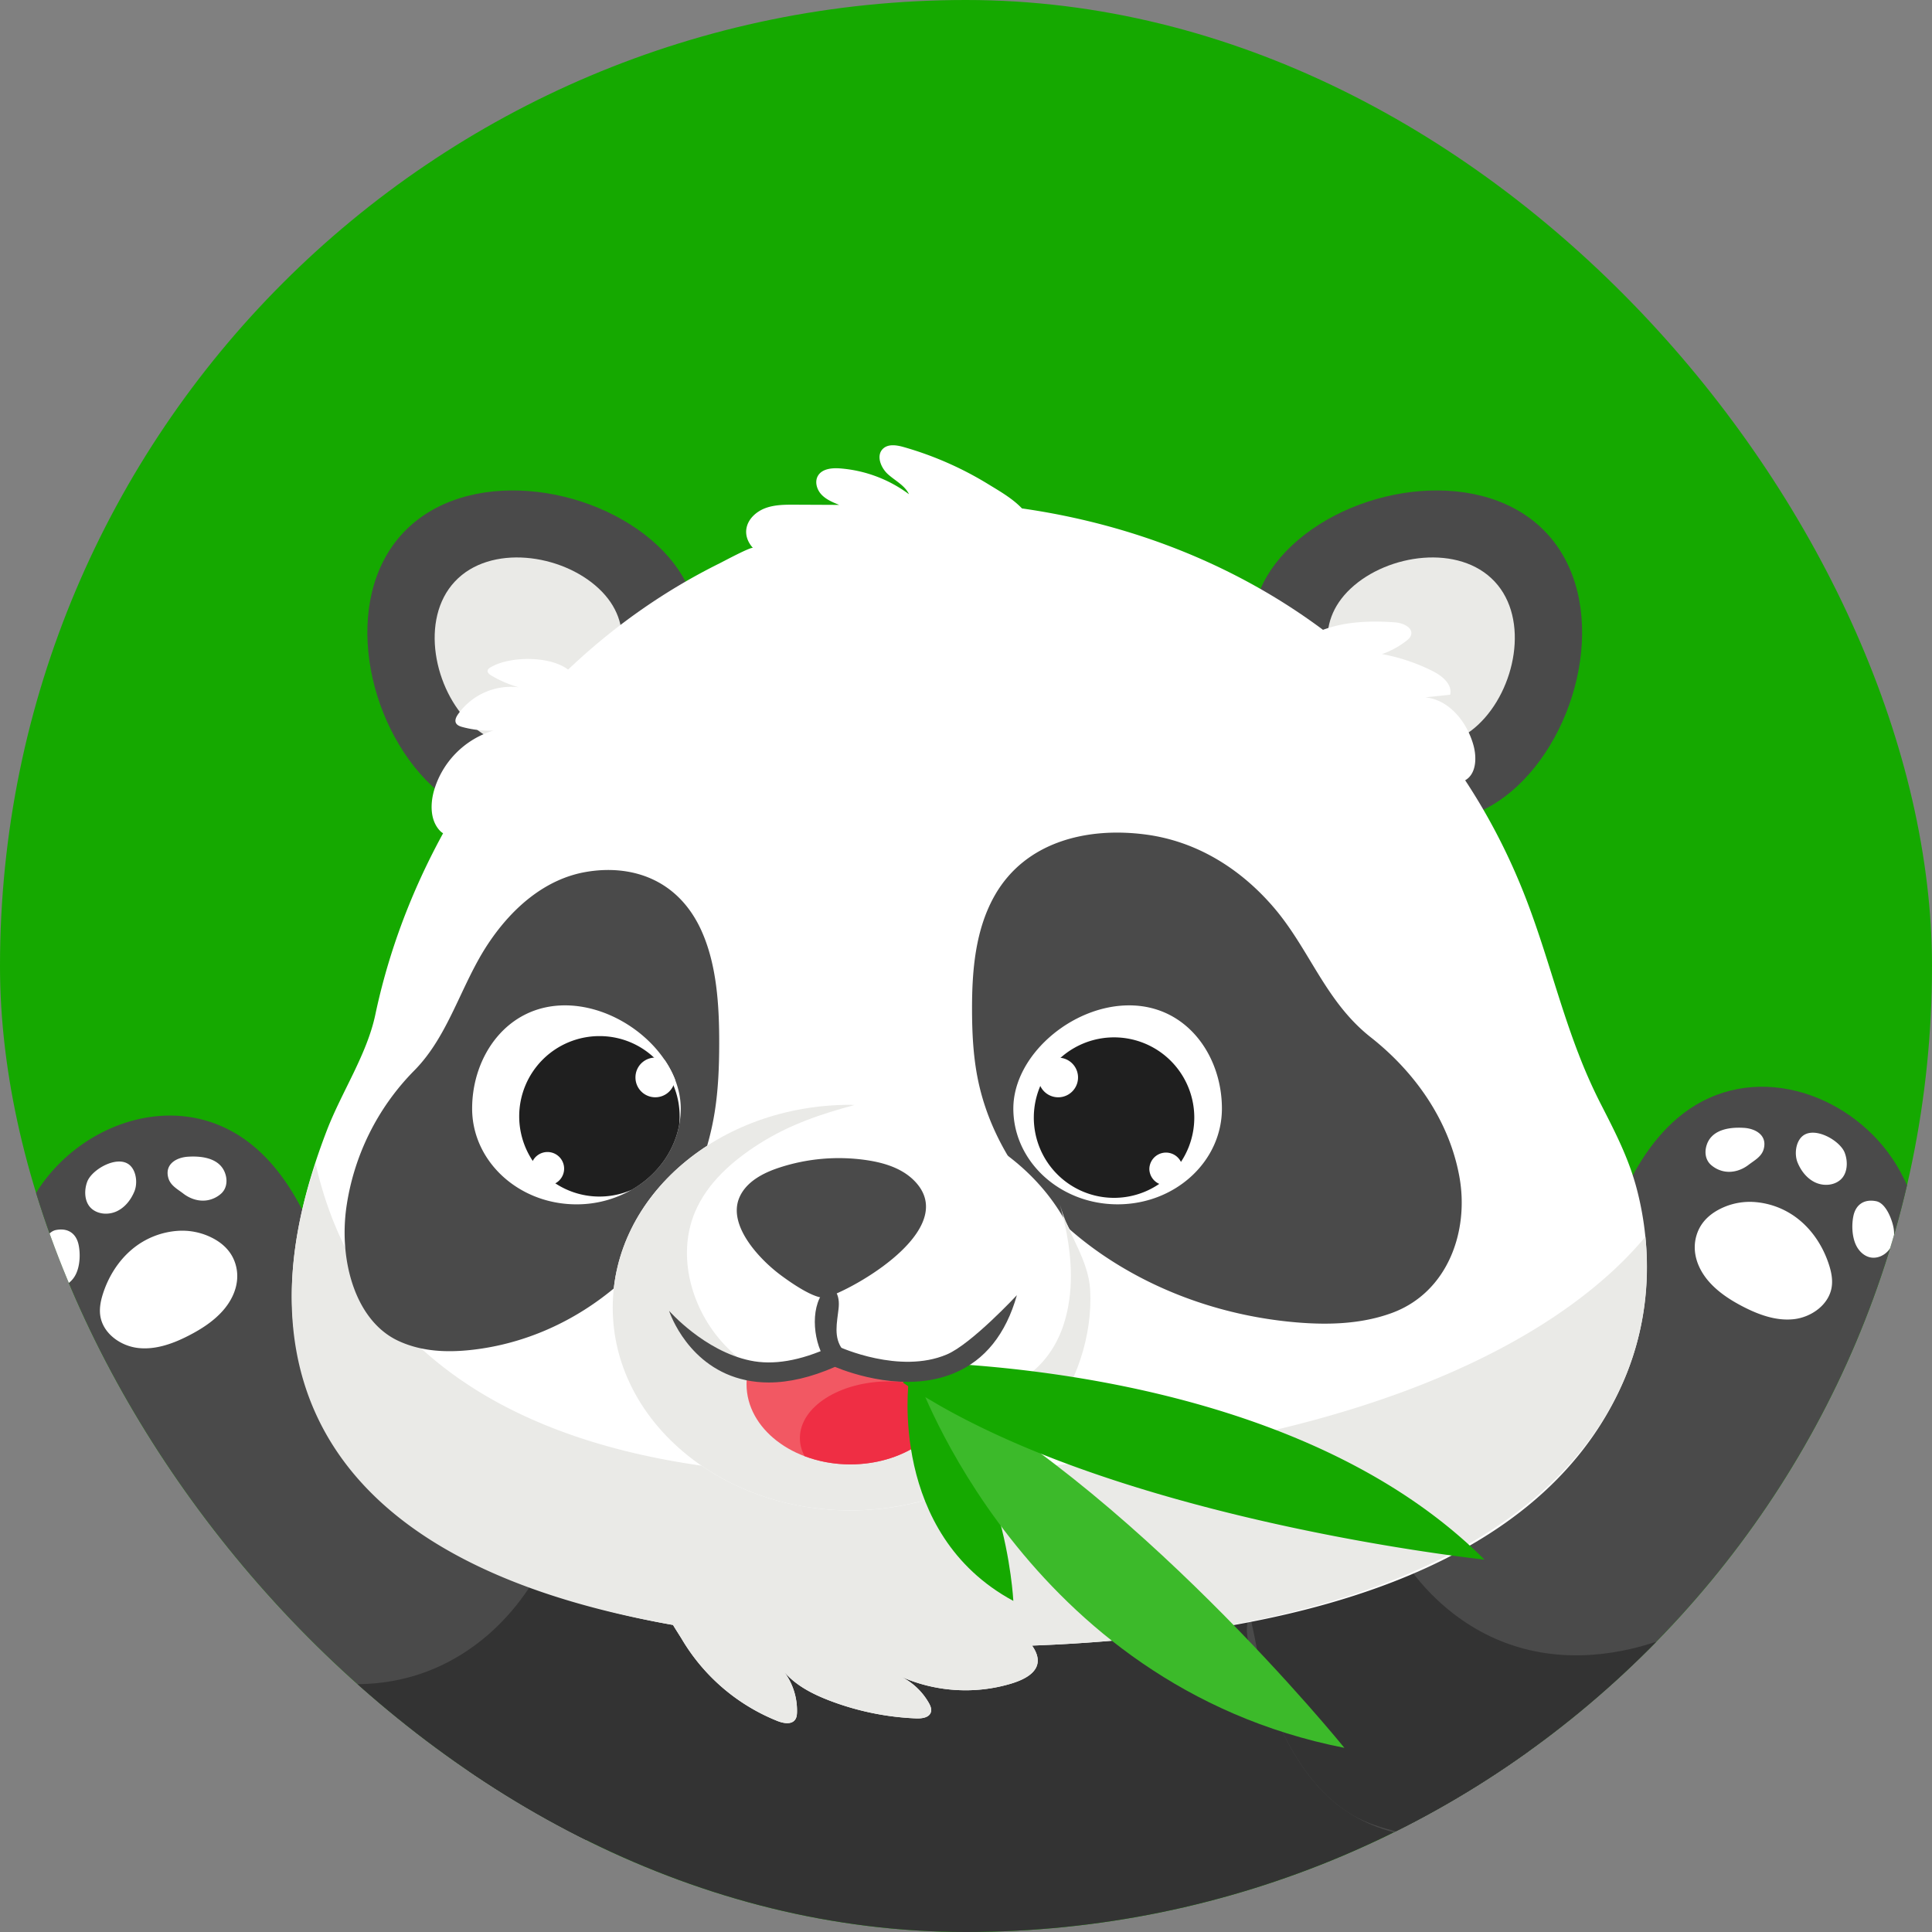
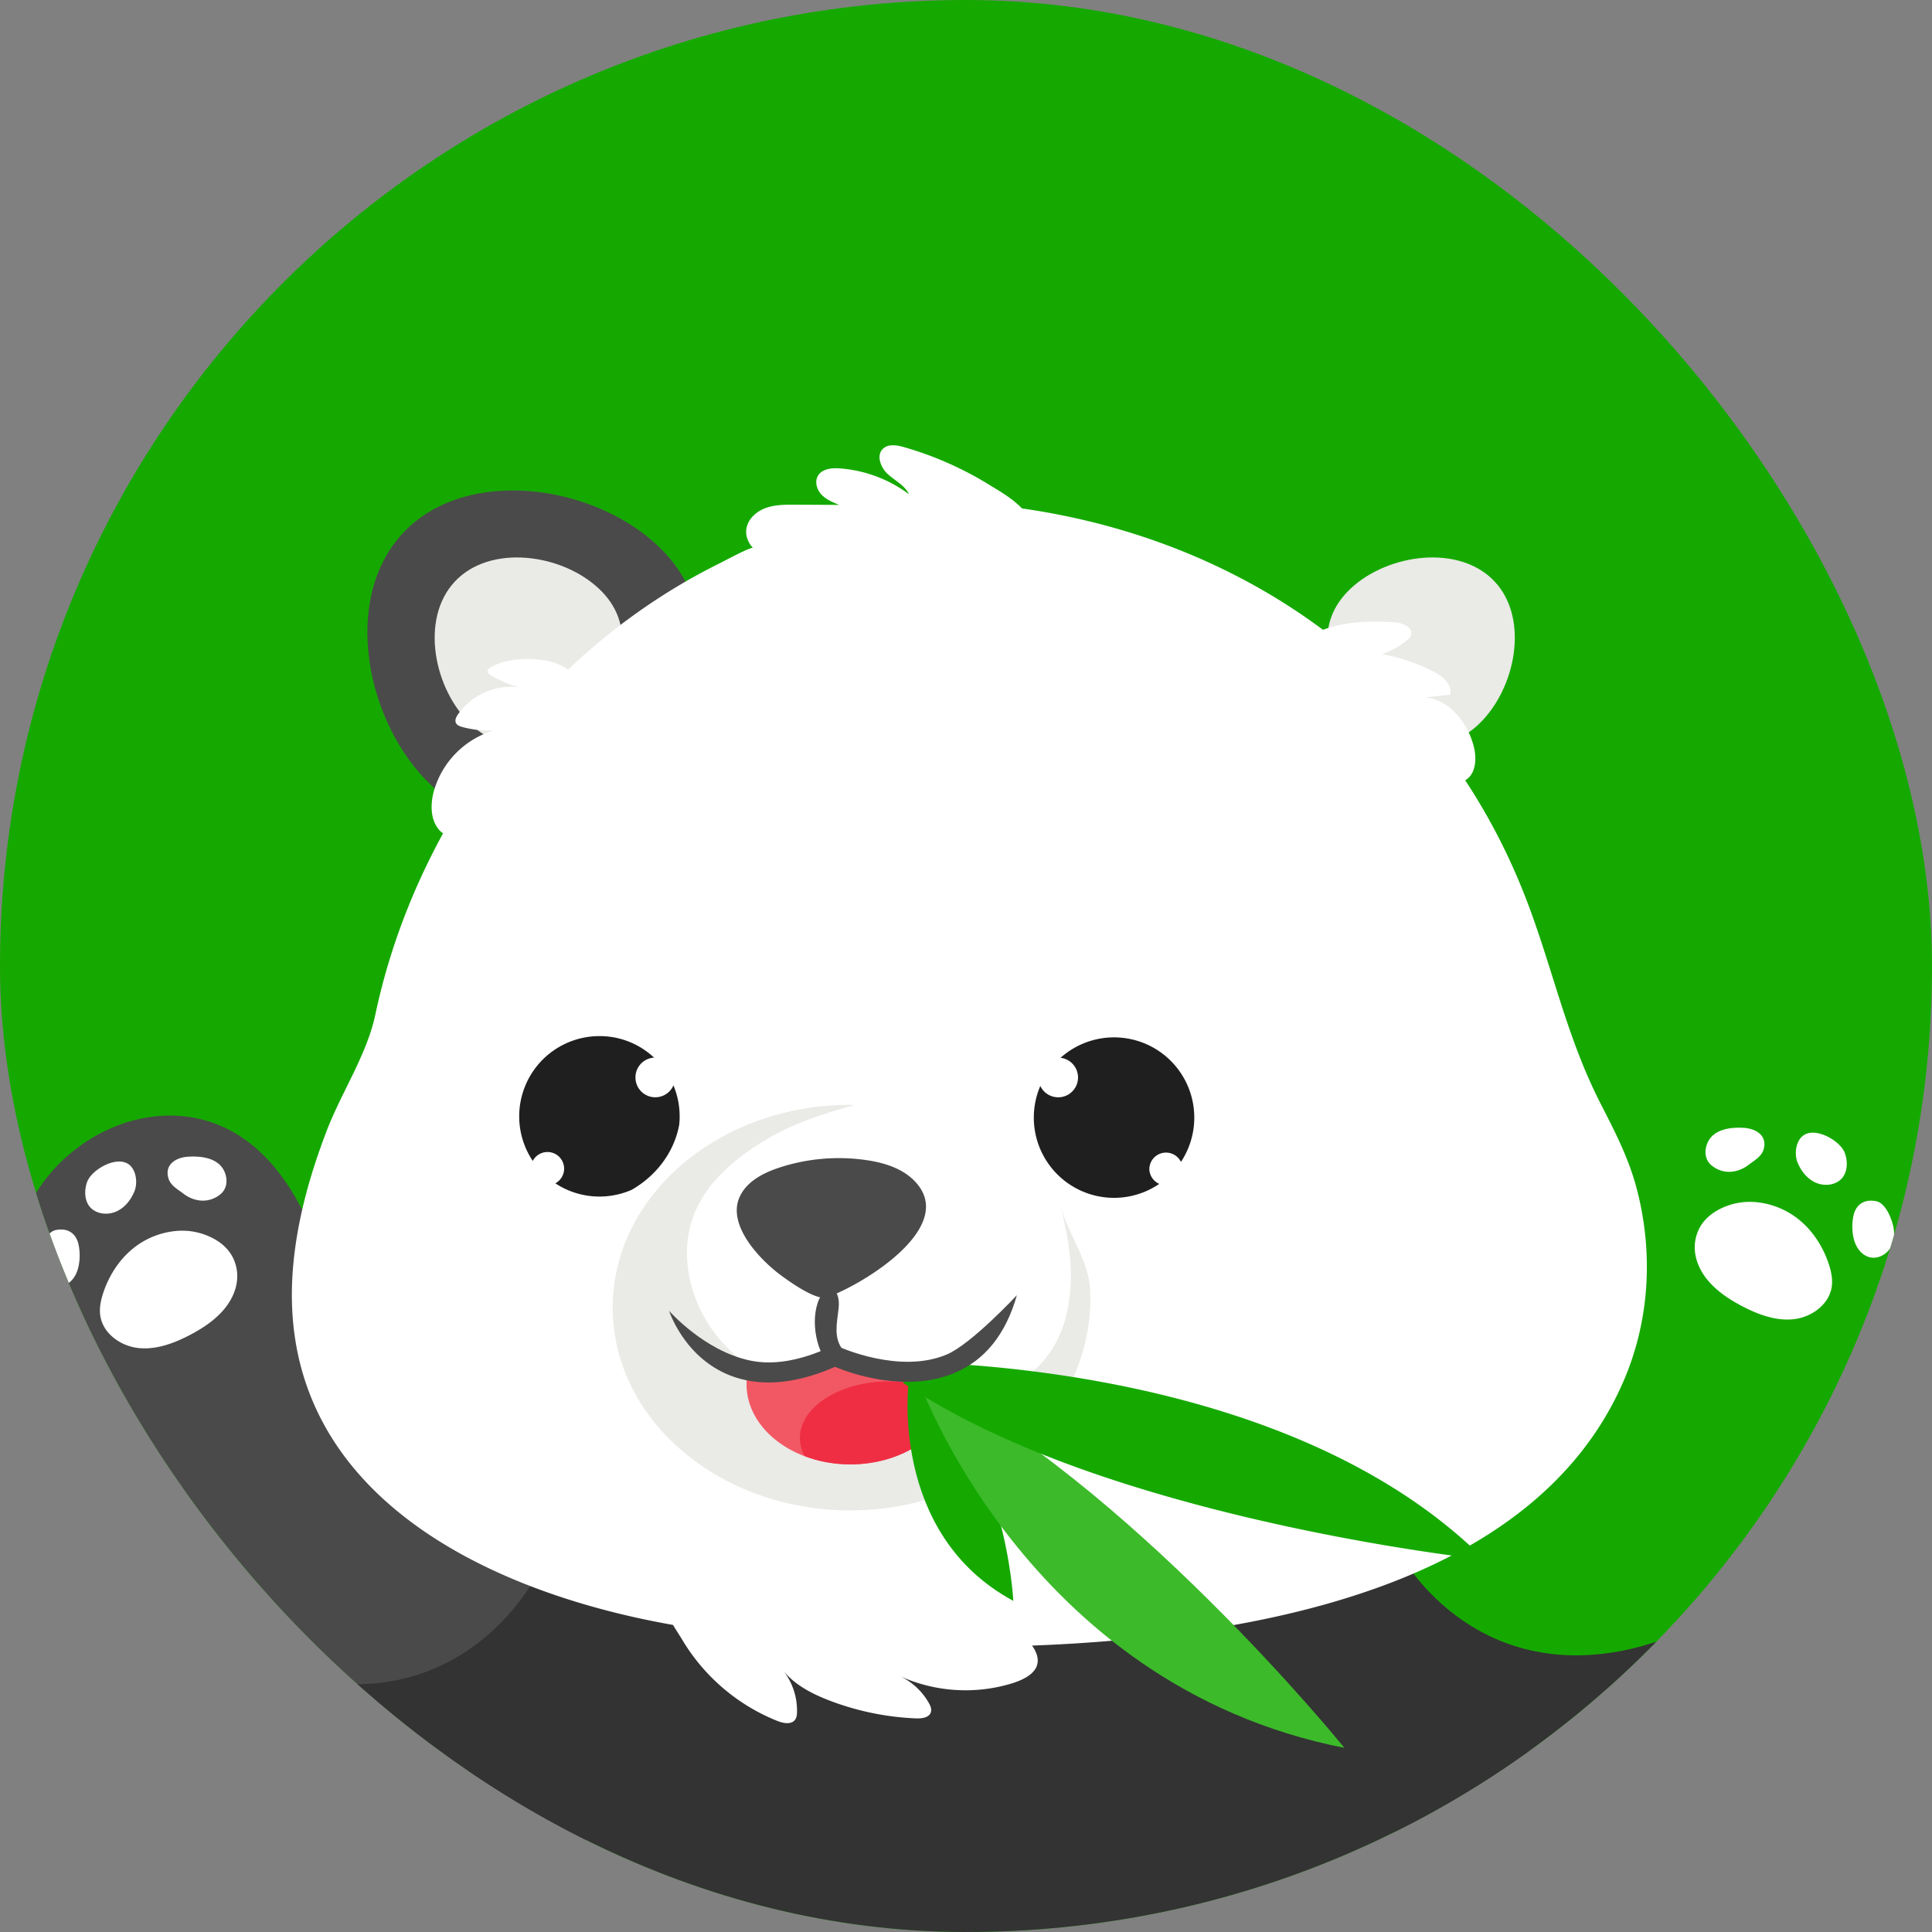
<svg xmlns="http://www.w3.org/2000/svg" width="96" height="96" fill="none">
  <rect width="100%" height="100%" fill="#808080" stroke="none" />
  <g clip-path="url(#a)">
    <rect width="96" height="96" fill="#15A900" rx="48" />
    <path fill="#4A4A4A" d="M33.69 83.954c-.186.53-.38 1.073-.585 1.607-.904 2.35-2.067 4.64-4.153 5.968-1.171.746-2.547 1.123-3.927 1.248-4.998.454-9.773-2.276-13.476-5.664-4.244-3.883-8.522-9.631-10.487-15.457a21.612 21.612 0 0 1-.878-3.425c-.483-2.883-.01-5.931 1.358-8.518l.044-.08c1.899-3.491 6.542-5.474 10.172-3.282 1.592.962 2.704 2.561 3.494 4.244 1.969 4.215 3.092 8.12 6.393 11.6 1.705 1.796 3.684 3.282 5.748 4.657 1.544 1.036 3.136 2.005 4.687 3 .729.469 1.504 1.022 1.819 1.805.047.113.08.234.106.358.128.652-.095 1.314-.315 1.94Z" />
    <path fill="#fff" d="M8.904 61.156a3.956 3.956 0 0 0-2.368.943c-.658.56-1.134 1.321-1.406 2.142-.122.37-.205.764-.145 1.148.136.87.998 1.49 1.872 1.591.874.101 1.744-.215 2.526-.618.631-.325 1.24-.718 1.707-1.253.591-.678.896-1.571.56-2.445-.242-.626-.76-1.026-1.368-1.274a3.286 3.286 0 0 0-1.378-.234Zm-6.983 1.233c-.077.366-.037.768.169 1.08.206.313.594.515.962.445.316-.06.573-.306.715-.594.207-.419.232-.998.142-1.45-.117-.586-.537-.869-1.134-.75-.473.093-.766.857-.854 1.269Zm2.491-3.825a.864.864 0 0 0-.075.148c-.165.43-.153 1.023.213 1.344.336.294.857.32 1.26.128.405-.192.698-.57.868-.983.159-.386.107-.974-.203-1.279-.536-.528-1.697.058-2.063.642Zm3.941-.076a.96.96 0 0 0 .013.05c.106.373.462.554.747.774.336.258.767.4 1.19.329.252-.043.49-.157.68-.326.253-.224.316-.567.242-.884-.202-.859-1.126-1.006-1.894-.954-.57.04-1.13.365-.978 1.011Z" />
    <path fill="#333" d="M33.899 81.657c-.117.549-.238 1.079-.326 1.562a50.91 50.91 0 0 1-.468 2.342c-.904 2.349-2.067 4.64-4.153 5.968-1.171.746-2.547 1.123-3.926 1.247-4.999.455-9.774-2.275-13.476-5.663-4.245-3.883-8.523-9.631-10.488-15.457.542.864 1.065 1.702 1.698 2.518 1.676 2.159 3.465 4.196 5.613 5.902 4.373 3.476 10.6 5.283 15.449 1.508 1.58-1.23 2.777-2.887 3.571-4.732 1.544 1.036 3.136 2.005 4.687 3 .729.469 1.504 1.021 1.819 1.805Z" />
    <path fill="#333" d="M46.916 97.871c-8.166.143-21.31-3.76-26.86-5.73L30.8 77.994h35.992l11.998 11.82c-7.222 2.626-23.709 7.915-31.874 8.058Z" />
-     <path fill="#4A4A4A" d="M62.31 82.522c.186.53.38 1.072.585 1.606.904 2.35 2.068 4.64 4.153 5.968 1.171.746 2.547 1.124 3.927 1.248 4.998.454 9.773-2.276 13.476-5.664 4.244-3.882 8.522-9.63 10.487-15.456.391-1.142.688-2.291.878-3.425.483-2.884.01-5.932-1.358-8.518l-.044-.081c-1.899-3.49-6.542-5.474-10.172-3.282-1.592.962-2.704 2.562-3.494 4.245-1.969 4.214-3.092 8.12-6.393 11.599-1.705 1.797-3.684 3.282-5.748 4.657-1.544 1.036-3.136 2.006-4.687 3-.729.47-1.504 1.022-1.819 1.805-.047.113-.08.234-.106.359-.128.651.095 1.313.315 1.939Z" />
    <path fill="#fff" d="M87.097 59.723a3.956 3.956 0 0 1 2.367.943c.659.56 1.135 1.321 1.406 2.143.123.37.205.763.145 1.147-.136.87-.998 1.491-1.871 1.592-.875.1-1.744-.215-2.526-.618-.632-.326-1.24-.719-1.708-1.254-.591-.678-.896-1.571-.559-2.445.241-.625.76-1.025 1.367-1.273a3.28 3.28 0 0 1 1.379-.235Zm6.982 1.233c.078.366.037.768-.169 1.081-.205.313-.594.514-.961.445-.317-.06-.574-.307-.716-.595-.206-.419-.232-.998-.142-1.45.117-.585.538-.868 1.134-.75.473.094.767.857.854 1.269Zm-2.491-3.825c.031.05.057.1.075.149.165.428.153 1.022-.213 1.343-.336.294-.857.32-1.26.128-.405-.192-.698-.57-.868-.983-.159-.386-.107-.974.203-1.279.536-.528 1.697.058 2.063.642Zm-3.941-.075a1.01 1.01 0 0 1-.013.05c-.106.373-.462.554-.747.773-.336.259-.767.401-1.19.33a1.383 1.383 0 0 1-.68-.327c-.253-.224-.316-.566-.242-.883.202-.86 1.126-1.007 1.894-.955.57.04 1.13.366.978 1.012Z" />
    <path fill="#333" d="M62.101 80.224c.117.549.238 1.08.326 1.562.142.783.289 1.567.468 2.342.904 2.35 2.068 4.64 4.153 5.968 1.171.746 3.03 1.117 4.41 1.24 4.998.455 9.311-2.148 12.993-5.656 4.244-3.882 8.522-9.63 10.487-15.456-.542.864-1.065 1.701-1.698 2.517-1.676 2.159-3.465 4.197-5.613 5.902-4.373 3.476-10.6 5.284-15.449 1.508-1.58-1.23-2.777-2.887-3.571-4.732-1.544 1.036-3.136 2.005-4.687 3-.729.47-1.504 1.022-1.819 1.805Z" />
-     <path fill="#4A4A4A" d="M75.406 39.052c3.274-3.068 4.528-9.27 1.434-12.571-3.094-3.301-9.363-2.451-12.638.617-3.273 3.068-2.311 7.193.783 10.494 3.093 3.301 7.147 4.528 10.421 1.46Z" />
    <path fill="#EAEAE7" d="M73.455 36.006c1.852-1.736 2.562-5.245.811-7.112-1.75-1.868-5.297-1.387-7.15.349-1.851 1.735-1.307 4.07.443 5.937s4.044 2.562 5.896.826Z" />
    <path fill="#4A4A4A" d="M21.462 39.052c-3.274-3.068-4.527-9.27-1.434-12.571 3.094-3.301 9.364-2.451 12.638.617 3.274 3.068 2.311 7.193-.783 10.494-3.093 3.301-7.147 4.528-10.421 1.46Z" />
    <path fill="#EAEAE7" d="M23.413 36.006c-1.852-1.736-2.561-5.245-.81-7.112 1.75-1.868 5.297-1.387 7.148.349 1.853 1.735 1.308 4.07-.442 5.937s-4.044 2.562-5.896.826Z" />
    <path fill="#fff" d="M78.409 52.297c-1.002-2.616-1.643-5.282-2.704-7.949C71.457 33.671 62.084 26.88 50.78 25.263c-.472-.499-1.132-.871-1.666-1.199a16.864 16.864 0 0 0-4.2-1.847c-.35-.1-.774-.171-1.038.079-.352.333-.114.944.246 1.269.36.324.838.554 1.045.993a6.578 6.578 0 0 0-3.436-1.284c-.403-.029-.883.02-1.087.367-.174.294-.058.69.177.937.235.248.562.382.879.51l-2.207-.01c-.49-.002-.992-.001-1.452.167-.46.168-.877.543-.953 1.027-.056.355.085.692.327.957-.075-.083-1.503.686-1.658.762-5.333 2.643-9.752 6.815-12.853 11.883-2.01 3.284-3.465 6.81-4.255 10.546-.418 1.98-1.68 3.853-2.409 5.752-.803 2.091-1.425 4.264-1.651 6.5-1.141 11.246 9.266 16.382 18.853 18.07.158.265.327.518.462.744a9.71 9.71 0 0 0 4.73 4.03c.295.116.694.19.877-.07.075-.105.089-.242.092-.371a3.225 3.225 0 0 0-.753-2.148c.574.76 1.457 1.221 2.346 1.564 1.382.533 2.853.836 4.333.895.284.01.645-.038.726-.311.047-.156-.024-.32-.105-.461a3.257 3.257 0 0 0-1.407-1.316 7.918 7.918 0 0 0 5.495.362c1.473-.445 1.552-1.172 1.044-1.892a83.921 83.921 0 0 0 2.047-.1c9.653-.597 23.037-2.997 27.364-13.087 1.287-3.004 1.462-6.382.63-9.532-.402-1.52-1.086-2.834-1.796-4.221a25.726 25.726 0 0 1-1.117-2.532Z" />
-     <path fill="#EAEAE7" d="M33.441 80.743c.158.264.327.517.462.743a9.712 9.712 0 0 0 4.73 4.029c.295.117.694.191.877-.068.075-.106.089-.243.092-.373a3.225 3.225 0 0 0-.753-2.148c.574.76 1.457 1.222 2.346 1.565a13.56 13.56 0 0 0 4.333.895c.285.01.644-.039.726-.311.047-.156-.024-.32-.104-.461a3.257 3.257 0 0 0-1.408-1.316c1.709.773 3.7.904 5.495.361 1.472-.444 1.552-1.171 1.044-1.89 24.548-.916 31.383-11.439 30.478-20.32-3.194 3.869-12.655 11.368-38.22 11.856-20 .381-26.207-8.172-27.858-15.489-2.312 6.778-3.36 19.206 17.76 22.927Z" />
    <path fill="#fff" d="M24.371 33.162c-.06.036-.126.082-.14.152-.022.106.082.192.175.248.426.254.884.452 1.361.588a3.22 3.22 0 0 0-3.014 1.35c-.084.124-.162.28-.101.417.055.122.197.174.326.209.5.134 1.022.194 1.54.175a4.394 4.394 0 0 0-2.967 3.035c-.172.65-.165 1.414.284 1.916.108.12.257.227.417.207.142-.018.25-.127.347-.23 1.864-1.977 3.72-3.97 5.496-6.027 2.037-2.358-2.145-2.977-3.724-2.04Zm41.489-1.909c1.091-.383 2.366-.412 3.473-.327.386.029.894.262.781.632-.037.124-.14.214-.242.293-.362.28-.77.5-1.201.65a9.44 9.44 0 0 1 2.522.847c.47.237.989.662.863 1.173l-1.233.13c1.184.116 2.064 1.215 2.387 2.36.18.635.152 1.465-.43 1.774-.334.176-.755.11-1.083-.076-.329-.185-.585-.475-.83-.76-.994-.87-1.883-2.172-2.677-3.226-.806-1.07-1.958-1.827-3.007-2.665-.12-.096-.253-.226-.221-.376.278-.177.58-.318.898-.43Z" />
-     <path fill="#4A4A4A" d="M49.44 44.474c-.973 1.696-1.144 3.73-1.14 5.686.002 1.163.058 2.331.29 3.471.733 3.612 3.213 6.707 6.267 8.768 2.816 1.9 6.139 3.013 9.522 3.306 1.606.14 3.262.092 4.776-.462 2.788-1.02 3.855-4.07 3.36-6.78-.507-2.783-2.204-5.19-4.402-6.92-2.259-1.779-3.028-4.354-4.813-6.443-1.646-1.925-3.82-3.293-6.356-3.631-2.92-.39-5.98.35-7.504 3.005ZM34.865 46.27c.744 1.662.875 3.654.872 5.57-.001 1.14-.045 2.286-.222 3.403-.56 3.539-2.457 6.573-4.794 8.592-2.154 1.861-4.696 2.952-7.284 3.24-1.229.136-2.495.09-3.654-.453-2.132-1-2.947-3.99-2.57-6.644a12.103 12.103 0 0 1 3.368-6.78c1.728-1.744 2.317-4.268 3.682-6.315 1.258-1.886 2.922-3.227 4.862-3.558 2.233-.382 4.575.343 5.74 2.944Z" />
    <path fill="#fff" d="M54.06 64.975c0 5.565-5.287 10.076-11.807 10.076-6.521 0-11.807-4.511-11.807-10.076s5.286-10.076 11.807-10.076c6.52 0 11.807 4.511 11.807 10.076Z" />
    <path fill="#EAEAE7" d="M42.253 75.051c3.697 0 7.484-1.512 9.804-4.462 1.412-1.796 2.236-4.202 2.113-6.484-.082-1.522-1.102-2.777-1.496-4.23.416 1.532.678 3.135.458 4.707-.31 2.236-1.49 3.855-3.628 4.542-2.281.732-4.722.982-7.1.663-2.37-.319-4.744-1.215-6.389-2.95-1.645-1.737-2.41-4.414-1.479-6.616.612-1.446 1.853-2.535 3.177-3.378 1.534-.977 3.1-1.49 4.745-1.935-.07-.001-.136-.01-.205-.01-6.521 0-11.807 4.512-11.807 10.077s5.286 10.076 11.807 10.076Z" />
    <path fill="#4A4A4A" d="M36.65 59.776c.024-.1.056-.197.099-.294.342-.768 1.166-1.198 1.965-1.461a9.502 9.502 0 0 1 4.347-.374c.855.126 1.73.391 2.344.998 2.29 2.26-2.51 5.18-4.306 5.817-.545.193-1.966-.847-2.341-1.128-.948-.712-2.41-2.23-2.107-3.558Z" />
    <path fill="#F25863" d="M47.413 68.784c0 2.2-2.312 3.98-5.162 3.98s-5.156-1.78-5.156-3.98c0-.232.027-.465.08-.69 1.103.232 2.518.106 4.312-.718 0 0 3.175 1.481 5.753.385.113.326.173.671.173 1.023Z" />
    <path fill="#EF2E44" d="M47.33 69.476c-.803-.516-1.918-.836-3.15-.836-2.45 0-4.434 1.262-4.434 2.818 0 .313.083.614.232.895.686.26 1.456.411 2.272.411 2.545 0 4.655-1.42 5.08-3.288Z" />
    <path fill="#15A900" d="M45.157 68.604s-1.022 7.591 5.195 10.944c0 0-.402-8.128-5.195-10.944Z" />
    <path fill="#3CBA2A" d="M45.553 68.367s5.312 15.35 21.249 18.483c0 0-10.73-13.27-21.249-18.483Z" />
    <path fill="#15A900" d="M73.763 77.496s-12.079-1.27-22.045-5.262c-1.747-.704-3.434-1.488-4.976-2.365-.258-.147-.51-.3-.763-.445a28.945 28.945 0 0 1-1.117-.725c.292-.252.665-.59 1.064-1.003 5.633.213 19.619 1.588 27.837 9.8Z" />
    <path fill="#4A4A4A" d="M38.195 68.695c-.388 0-.762-.038-1.123-.114-2.86-.596-3.788-3.332-3.826-3.448 0 0 1.743 1.995 4.03 2.472 1.146.242 2.491.013 4.002-.682l.21-.096.209.097c.03.014 3.011 1.373 5.348.379 1.216-.51 3.484-2.947 3.484-2.947-.547 1.933-1.589 3.233-3.096 3.865-2.382 1.01-5.154.023-5.943-.301-1.178.516-2.282.775-3.295.775Z" />
    <path fill="#4A4A4A" d="M41.094 67.686c-.67-.858-.875-2.659-.147-3.527.081-.097.19-.193.316-.182.095.01.175.079.232.156.184.247.207.579.174.885-.075.701-.27 1.439.21 2.055l-.785.613Z" />
    <path fill="#fff" d="M33.826 55.082c0 .29-.03.575-.084.85-.264 1.342-1.138 2.49-2.353 3.186a5.487 5.487 0 0 1-2.744.725c-2.865 0-5.185-2.133-5.185-4.76 0-2.628 1.749-5.127 4.614-5.127 1.943 0 3.9 1.152 4.954 2.715.21.307.381.629.512.962.183.469.286.955.286 1.45Z" />
    <path fill="#1F1F1F" d="M33.772 55.471c0 .158-.008.311-.03.461-.263 1.343-1.138 2.492-2.352 3.188a3.988 3.988 0 0 1-5.591-3.648 3.988 3.988 0 0 1 3.988-3.989c1.053 0 2.008.406 2.718 1.075.414.382.743.853.96 1.38.197.472.306.988.306 1.533Z" />
    <path fill="#fff" d="M33.54 53.633a.982.982 0 0 1-.98.89.982.982 0 0 1-.984-.985.982.982 0 0 1 1.452-.867c.209.307.381.629.512.962Zm-5.509 4.437a.827.827 0 1 1-1.654 0 .827.827 0 0 1 1.654 0Zm22.321-2.987c0 2.628 2.32 4.759 5.182 4.759 2.862 0 5.182-2.13 5.182-4.76 0-2.628-1.749-5.126-4.611-5.126-2.863 0-5.753 2.498-5.753 5.127Z" />
    <path fill="#1F1F1F" d="M51.37 55.47a3.987 3.987 0 1 0 7.973 0 3.987 3.987 0 0 0-7.973 0Z" />
    <path fill="#fff" d="M51.597 53.539a.985.985 0 1 0 1.97 0 .985.985 0 0 0-1.97 0Zm5.513 4.531a.827.827 0 1 0 1.654 0 .827.827 0 0 0-1.653 0Z" />
  </g>
  <defs>
    <clipPath id="a">
      <rect width="96" height="96" fill="#fff" rx="48" />
    </clipPath>
  </defs>
</svg>